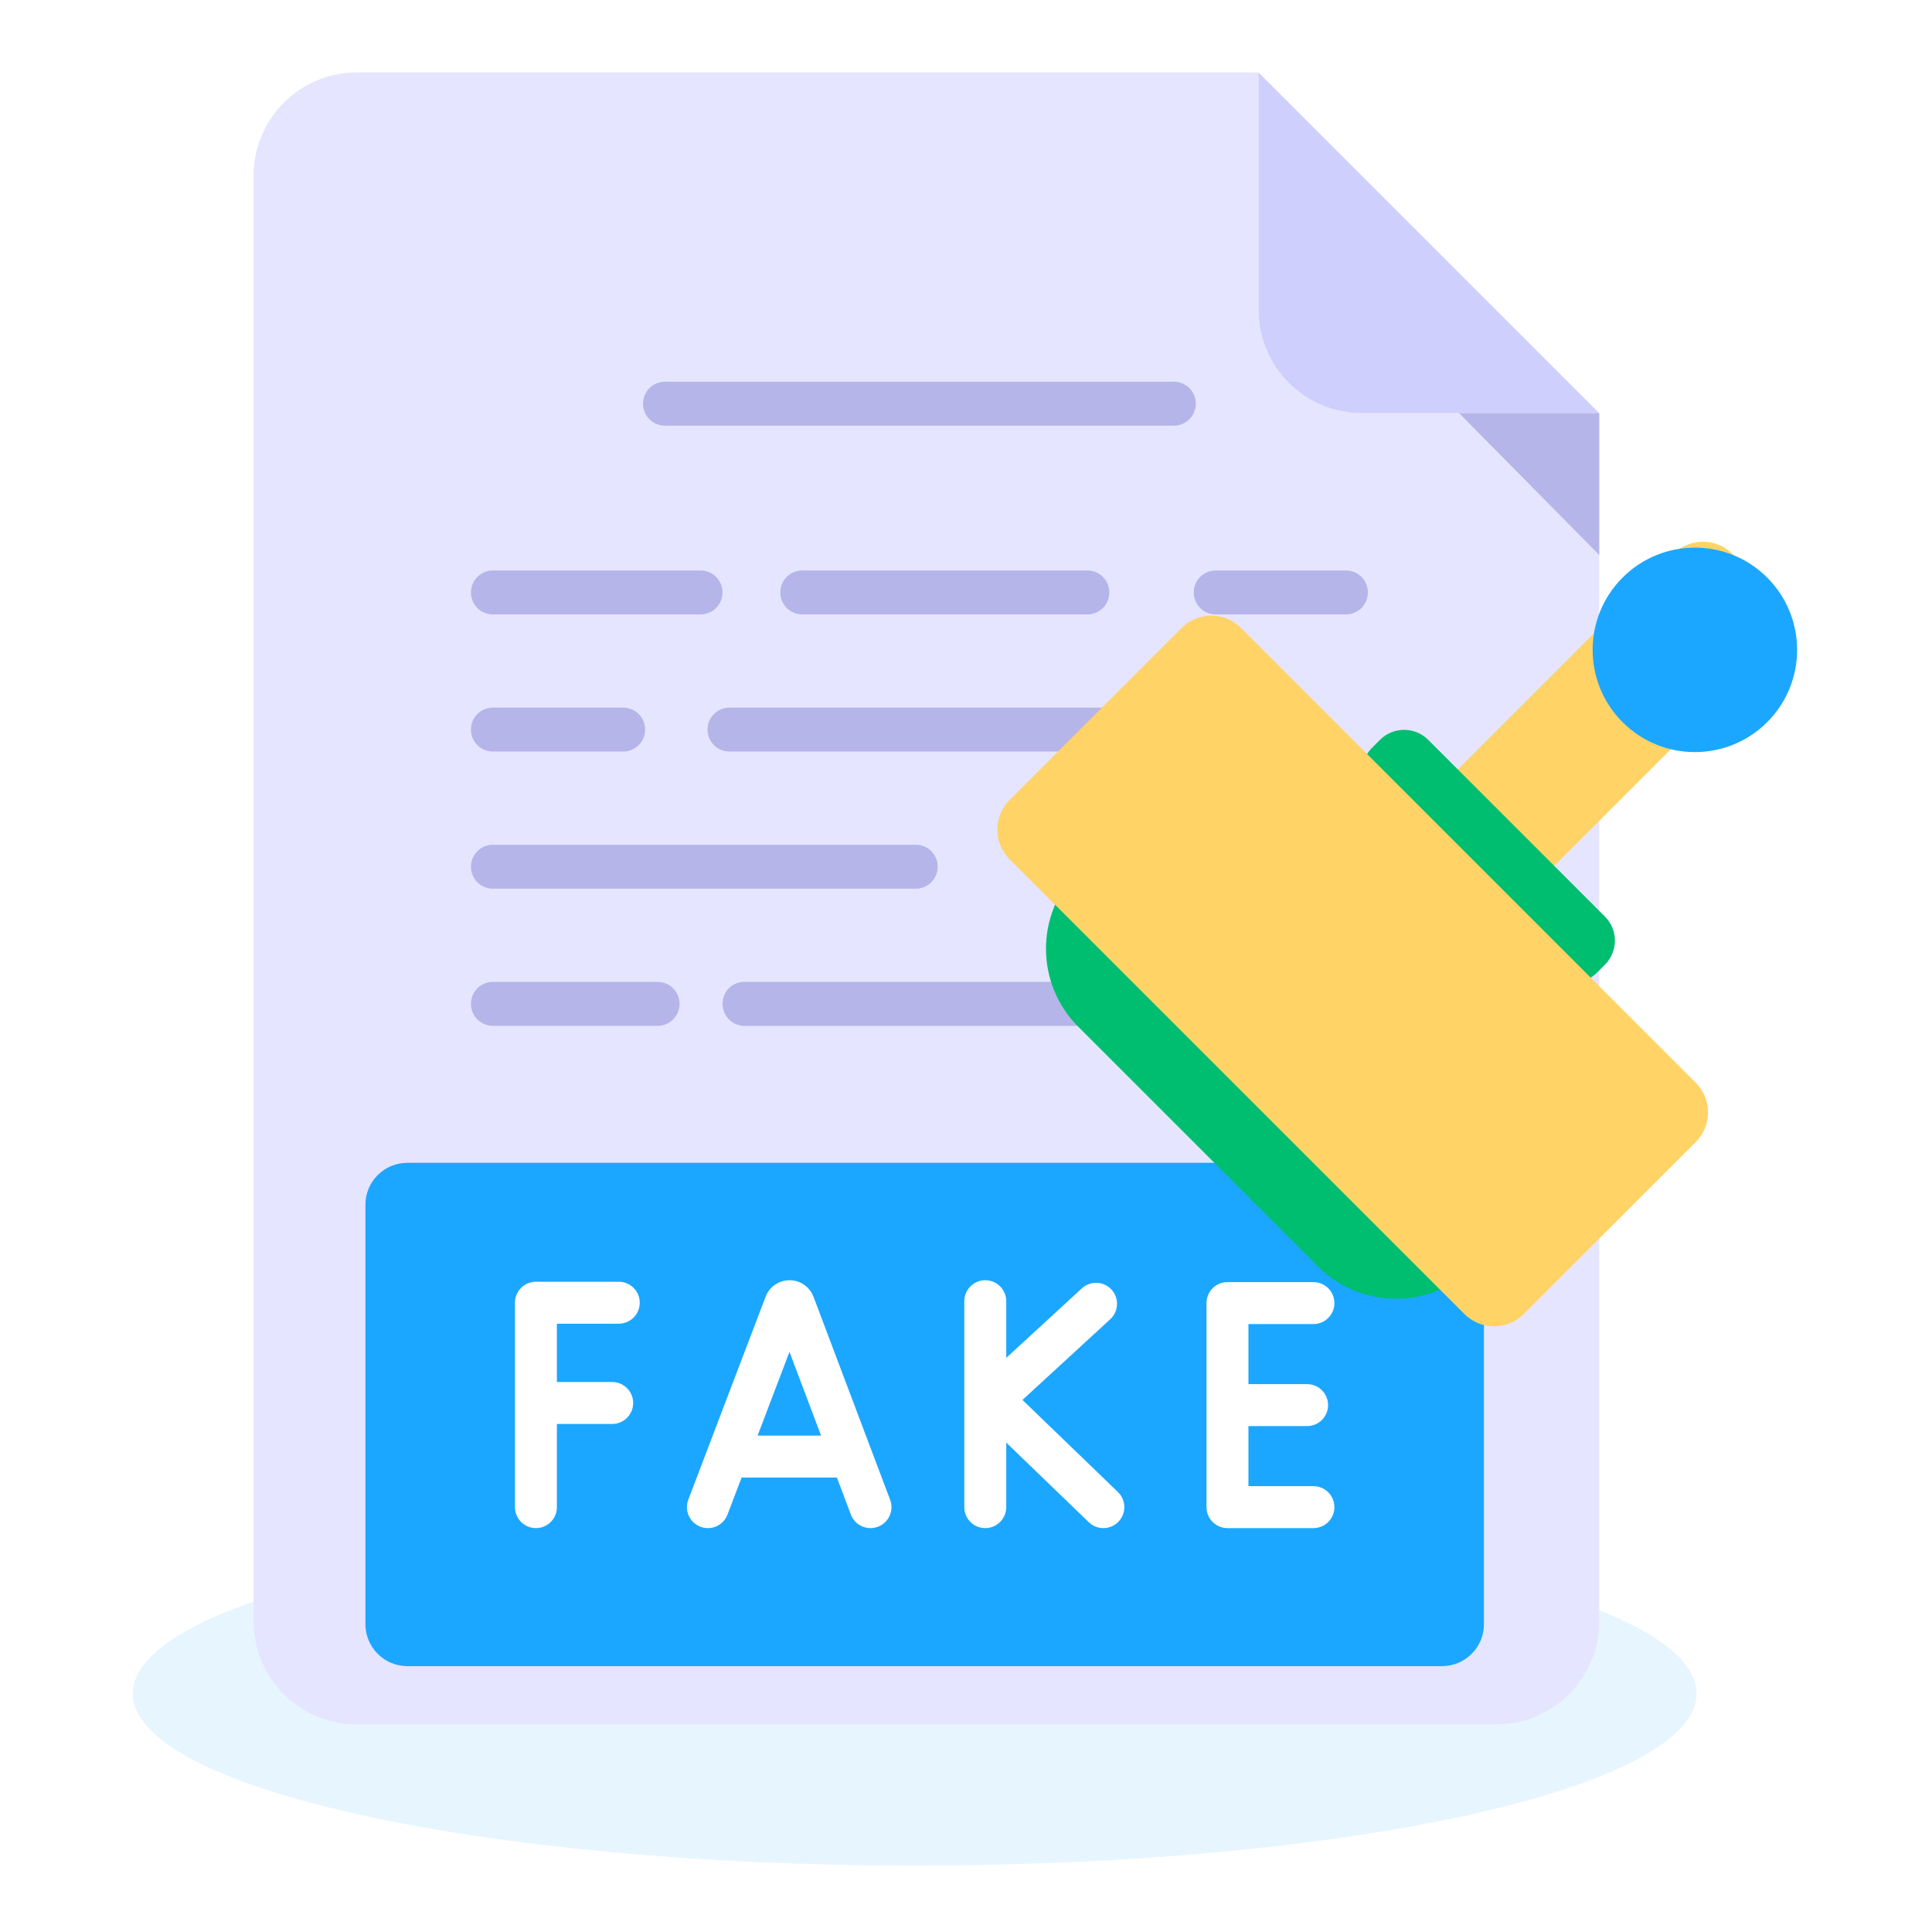
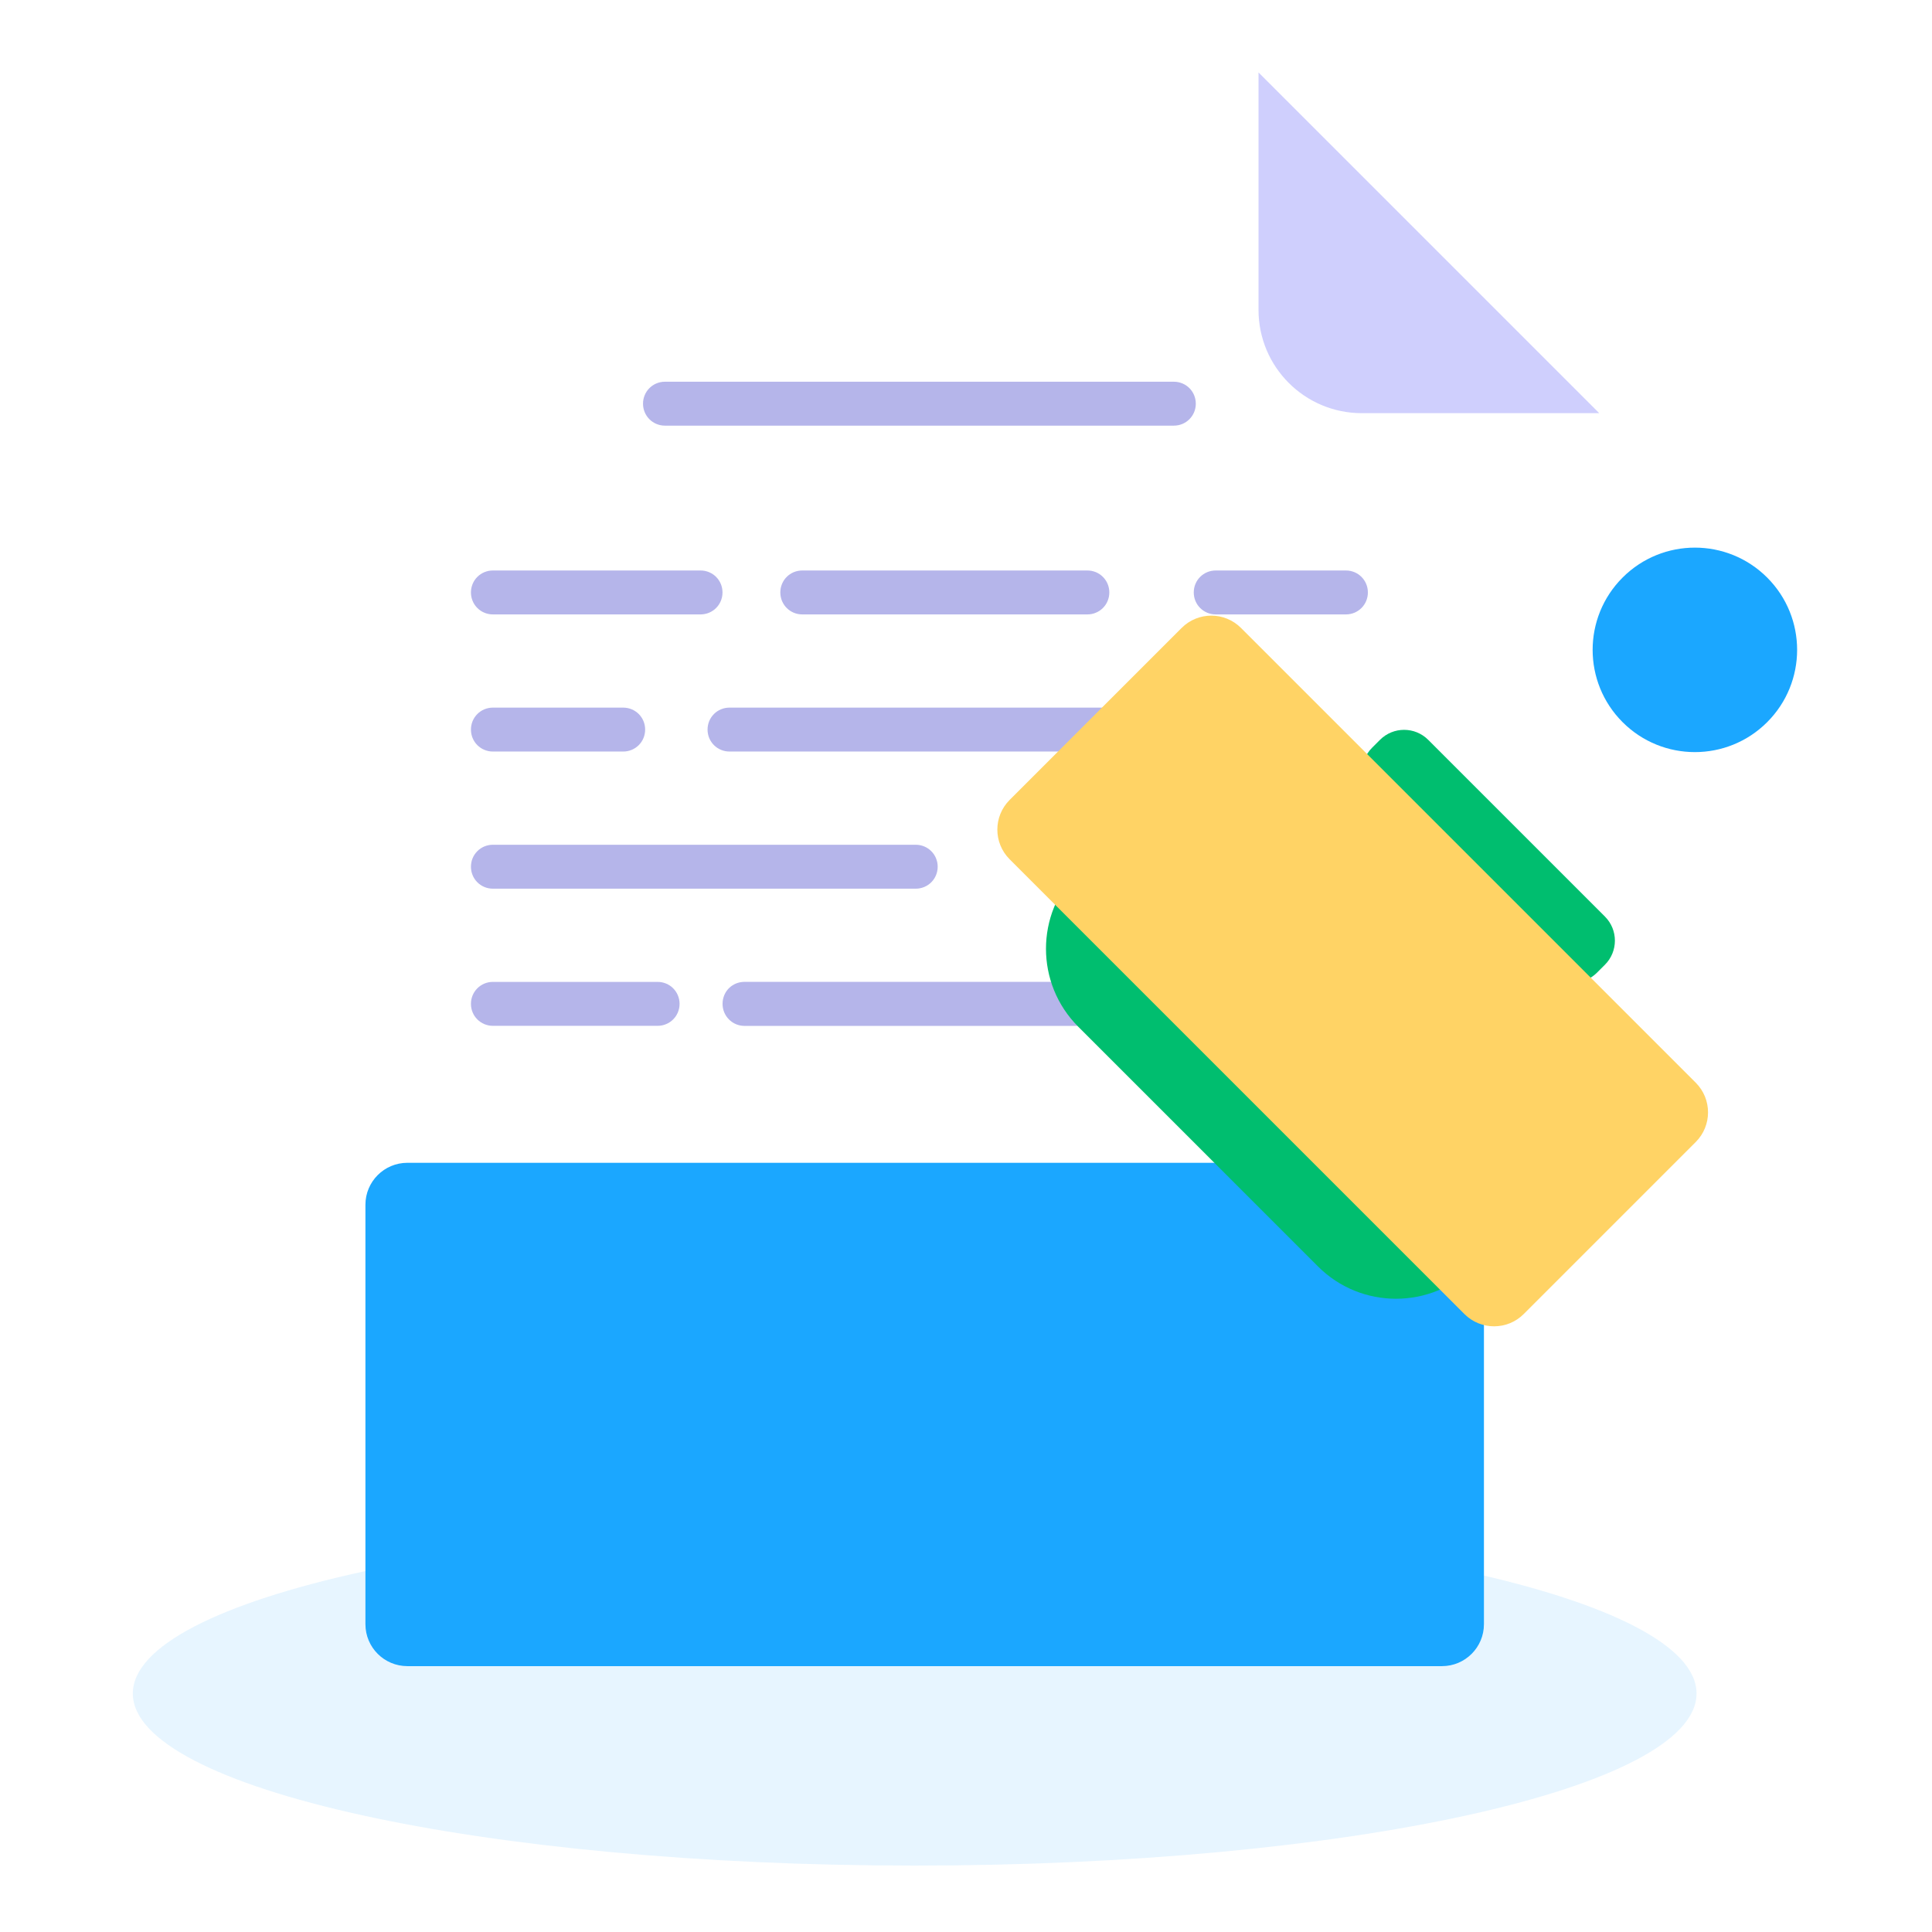
<svg xmlns="http://www.w3.org/2000/svg" width="320" height="320" viewBox="0 0 320 320" fill="none">
  <path d="M151.5 309C223.021 309 281 296.24 281 280.5C281 264.76 223.021 252 151.5 252C79.979 252 22 264.76 22 280.5C22 296.24 79.979 309 151.5 309Z" fill="#C4E7FF" fill-opacity="0.4" />
-   <path d="M264.883 68.433V268.514C264.883 277.959 257.227 285.615 247.782 285.615H59.101C49.656 285.615 42 277.959 42 268.514V29.101C42 19.656 49.656 12 59.101 12H208.45V51.332C208.45 60.777 216.107 68.433 225.551 68.433H264.883Z" fill="#E5E5FF" />
  <path d="M208.45 12V51.332C208.45 60.777 216.107 68.433 225.551 68.433H264.883L208.45 12Z" fill="#CFCFFD" />
-   <path d="M264.883 68.433V91.923L241.676 68.433H264.883Z" fill="#B5B5EA" />
  <path d="M197.972 244.828C197.972 246.849 196.355 248.466 194.334 248.466H152.803C150.781 248.466 149.166 246.849 149.166 244.828C149.166 242.807 150.781 241.19 152.803 241.19H194.334C196.355 241.19 197.972 242.807 197.972 244.828Z" fill="#B5B5EA" />
  <path d="M198.062 66.862C198.062 68.884 196.446 70.5 194.424 70.5H110.141C108.12 70.5 106.504 68.884 106.504 66.862C106.504 64.841 108.12 63.225 110.141 63.225H194.424C196.446 63.225 198.062 64.841 198.062 66.862Z" fill="#B5B5EA" />
  <path d="M119.669 98.127C119.669 100.149 118.052 101.766 116.03 101.766H81.639C79.618 101.766 78.003 100.149 78.003 98.127C78.003 96.106 79.618 94.49 81.639 94.49H116.03C118.052 94.49 119.669 96.106 119.669 98.127Z" fill="#B5B5EA" />
  <path d="M183.738 98.127C183.738 100.149 182.121 101.766 180.1 101.766H132.883C130.861 101.766 129.246 100.149 129.246 98.127C129.246 96.106 130.861 94.49 132.883 94.49H180.1C182.121 94.49 183.738 96.106 183.738 98.127Z" fill="#B5B5EA" />
  <path d="M226.564 98.127C226.564 100.149 224.947 101.766 222.926 101.766H201.361C199.339 101.766 197.724 100.149 197.724 98.127C197.724 96.106 199.339 94.49 201.361 94.49H222.926C224.947 94.49 226.564 96.106 226.564 98.127Z" fill="#B5B5EA" />
  <path d="M106.857 120.841C106.857 122.863 105.241 124.479 103.219 124.479H81.639C79.618 124.479 78.003 122.863 78.003 120.841C78.003 118.82 79.618 117.204 81.639 117.204H103.219C105.241 117.204 106.857 118.82 106.857 120.841Z" fill="#B5B5EA" />
  <path d="M217.435 120.841C217.435 122.863 215.818 124.479 213.797 124.479H120.829C118.808 124.479 117.193 122.863 117.193 120.841C117.193 118.82 118.808 117.204 120.829 117.204H213.797C215.818 117.204 217.435 118.82 217.435 120.841Z" fill="#B5B5EA" />
  <path d="M155.31 143.556C155.31 145.577 153.693 147.194 151.672 147.194H81.639C79.618 147.194 78.003 145.577 78.003 143.556C78.003 141.535 79.618 139.918 81.639 139.918H151.672C153.693 139.918 155.31 141.535 155.31 143.556Z" fill="#B5B5EA" />
  <path d="M112.558 166.271C112.558 168.292 110.941 169.909 108.92 169.909H81.639C79.618 169.909 78.003 168.292 78.003 166.271C78.003 164.25 79.618 162.633 81.639 162.633H108.92C110.941 162.633 112.558 164.25 112.558 166.271Z" fill="#B5B5EA" />
  <path d="M206.034 166.274C206.034 168.269 204.437 169.922 202.444 169.922H123.327C121.275 169.922 119.678 168.269 119.678 166.274C119.678 164.222 121.275 162.626 123.327 162.626H202.444C204.437 162.626 206.034 164.222 206.034 166.274Z" fill="#B5B5EA" />
  <path d="M207.771 202.3C207.771 204.321 206.154 205.938 204.133 205.938H82.797C80.776 205.938 79.161 204.321 79.161 202.3C79.161 200.279 80.776 198.662 82.797 198.662H204.133C206.154 198.662 207.771 200.279 207.771 202.3Z" fill="#B5B5EA" />
  <path d="M81.319 248.581H81.364C83.384 249.82 84.072 252.437 82.924 254.503C81.324 257.501 83.418 260.962 86.69 261.021C89.077 261.067 91.005 262.995 91.05 265.382C91.097 267.907 93.163 269.697 95.459 269.697C97.341 269.697 97.799 268.596 99.682 268.596C101.197 268.596 102.665 269.376 103.492 270.753C105.157 273.626 109.352 273.63 111.019 270.753L111.066 270.708C112.259 268.688 114.874 267.999 116.941 269.147H116.986C119.88 270.753 123.459 268.734 123.506 265.382C123.551 262.995 125.479 261.067 127.821 261.067H127.866C131.172 261.021 133.237 257.441 131.632 254.503C130.458 252.305 131.245 249.75 133.192 248.581H133.237C136.083 246.882 136.083 242.751 133.237 241.052L133.192 241.006C131.172 239.813 130.484 237.196 131.632 235.131V235.085C133.237 232.193 131.172 228.612 127.866 228.566H127.821C125.479 228.52 123.551 226.638 123.506 224.251C123.459 221.726 121.395 219.89 119.145 219.89C118.412 219.89 117.676 220.073 116.986 220.487H116.941C114.874 221.634 112.259 220.946 111.066 218.88H111.019C109.32 216.034 105.189 216.034 103.492 218.88V218.926C102.25 220.946 99.635 221.634 97.57 220.487C94.557 218.884 91.063 220.972 91.005 224.251C91.005 226.638 89.077 228.566 86.69 228.566C83.429 228.684 81.325 232.134 82.924 235.131C84.126 237.382 83.245 239.897 81.319 241.052C78.444 242.721 78.442 246.911 81.319 248.581Z" fill="#FCB73E" />
  <path d="M81.328 248.563H81.383C83.379 249.817 84.064 252.439 82.922 254.491C81.252 257.829 83.628 260.977 86.686 261.047C89.079 261.047 91.016 262.985 91.075 265.379C91.075 267.887 93.185 269.711 95.464 269.711C97.35 269.711 97.87 268.571 99.681 268.571C101.22 268.571 102.645 269.369 103.5 270.737C105.057 273.516 109.23 273.732 111.026 270.737L111.082 270.68C112.279 268.685 114.9 268.001 116.955 269.141H117.01C119.632 270.623 122.883 269.027 123.395 266.12C102.874 265.778 86.287 249.19 85.945 228.669C83.348 229.16 81.379 232.024 82.922 235.11C84.175 237.613 83.132 239.984 81.328 241.039C78.4 242.794 78.49 246.974 81.328 248.563Z" fill="#FD982E" />
-   <path d="M107.269 256.572C113.754 256.572 119.012 251.315 119.012 244.83C119.012 238.344 113.754 233.087 107.269 233.087C100.784 233.087 95.526 238.344 95.526 244.83C95.526 251.315 100.784 256.572 107.269 256.572Z" fill="#E87F21" />
  <g filter="url(#filter0_i_173_263)">
-     <path d="M225.522 167.277L219.381 161.136C216.668 158.423 216.668 154.025 219.381 151.311L277.144 93.549C279.857 90.836 284.255 90.836 286.969 93.549L293.109 99.689C295.822 102.403 295.822 106.801 293.109 109.514L235.347 167.277C232.634 169.99 228.235 169.99 225.522 167.277Z" fill="#FFD365" />
-   </g>
+     </g>
  <g filter="url(#filter1_ii_173_263)">
    <path d="M238.839 274.259H67.473C63.637 274.259 60.526 271.149 60.526 267.312V197.839C60.526 194.003 63.637 190.892 67.473 190.892H238.839C242.676 190.892 245.787 194.003 245.787 197.839V267.312C245.787 271.149 242.676 274.259 238.839 274.259Z" fill="#1BA7FF" />
  </g>
-   <path d="M147.429 248.403L134.738 214.774C134.726 214.742 134.714 214.711 134.701 214.679C134.043 213.08 132.502 212.048 130.774 212.048H130.769C129.039 212.05 127.498 213.086 126.843 214.687C126.832 214.713 126.822 214.739 126.812 214.765L114.004 248.393C113.322 250.186 114.221 252.192 116.014 252.875C117.807 253.558 119.814 252.658 120.496 250.865L122.834 244.728H138.617L140.929 250.855C141.454 252.246 142.776 253.103 144.18 253.103C144.587 253.103 145.002 253.031 145.405 252.879C147.201 252.202 148.107 250.198 147.429 248.403ZM125.48 237.781L130.762 223.913L135.995 237.781H125.48ZM185.251 252.041C184.569 252.748 183.66 253.103 182.751 253.103C181.882 253.103 181.013 252.78 180.339 252.129L166.666 238.937V249.629C166.666 251.547 165.111 253.102 163.192 253.102C161.274 253.102 159.719 251.547 159.719 249.629V215.521C159.719 213.602 161.274 212.047 163.192 212.047C165.111 212.047 166.666 213.602 166.666 215.521V224.904L179.19 213.393C180.603 212.095 182.8 212.188 184.098 213.6C185.396 215.012 185.304 217.21 183.891 218.508L169.351 231.873L185.163 247.129C186.543 248.462 186.583 250.661 185.251 252.041ZM92.239 219.245V228.907H101.399C103.317 228.907 104.872 230.462 104.872 232.38C104.872 234.299 103.317 235.854 101.399 235.854H92.239V249.63C92.239 251.548 90.684 253.103 88.766 253.103C86.847 253.103 85.292 251.548 85.292 249.63V215.772C85.292 213.853 86.847 212.298 88.766 212.298H102.489C104.407 212.298 105.962 213.853 105.962 215.772C105.962 217.69 104.407 219.245 102.489 219.245H92.239ZM221.02 249.63C221.02 251.548 219.465 253.103 217.547 253.103H203.306C201.388 253.103 199.833 251.548 199.833 249.63V215.833C199.833 213.915 201.388 212.36 203.306 212.36H217.547C219.465 212.36 221.02 213.915 221.02 215.833C221.02 217.752 219.465 219.307 217.547 219.307H206.78V229.258H216.497C218.415 229.258 219.97 230.813 219.97 232.732C219.97 234.65 218.415 236.205 216.497 236.205H206.78V246.156H217.547C219.465 246.156 221.02 247.711 221.02 249.63Z" fill="white" />
  <g filter="url(#filter2_ii_173_263)">
    <path d="M218.301 208.059L178.599 168.358C171.464 161.223 171.464 149.655 178.599 142.52L191.079 130.041C198.214 122.906 209.781 122.906 216.916 130.041L256.618 169.742C263.753 176.877 263.753 188.445 256.618 195.58L244.138 208.059C237.004 215.194 225.436 215.194 218.301 208.059Z" fill="#00BE6F" />
  </g>
  <g filter="url(#filter3_ii_173_263)">
    <path d="M256.529 159.399L227.259 130.129C225.055 127.924 225.055 124.351 227.259 122.146L228.572 120.834C230.776 118.629 234.35 118.629 236.555 120.834L265.825 150.104C268.029 152.308 268.029 155.882 265.825 158.087L264.512 159.399C262.308 161.604 258.733 161.604 256.529 159.399Z" fill="#00BE6F" />
  </g>
  <g filter="url(#filter4_ii_173_263)">
    <path d="M292.7 117.907C286.086 124.521 275.364 124.521 268.751 117.907C262.138 111.294 262.138 100.572 268.751 93.959C275.365 87.346 286.087 87.346 292.7 93.959C299.313 100.572 299.313 111.294 292.7 117.907Z" fill="#1BA7FF" />
  </g>
  <g filter="url(#filter5_i_173_263)">
    <path fill-rule="evenodd" clip-rule="evenodd" d="M167.227 144.107L173.944 150.824L242.552 219.431C245.265 222.144 249.664 222.144 252.377 219.432L280.869 190.939C283.582 188.226 283.582 183.828 280.869 181.115L212.261 112.507L211.102 111.348C211.09 111.336 211.078 111.324 211.066 111.311L205.544 105.79C202.831 103.077 198.433 103.077 195.719 105.79L167.227 134.282C164.514 136.995 164.514 141.394 167.227 144.107Z" fill="#FFD365" />
  </g>
  <defs>
    <filter id="filter0_i_173_263" x="217.347" y="89.728" width="77.797" height="79.584" filterUnits="userSpaceOnUse" color-interpolation-filters="sRGB">
      <feFlood flood-opacity="0" result="BackgroundImageFix" />
      <feBlend mode="normal" in="SourceGraphic" in2="BackgroundImageFix" result="shape" />
      <feColorMatrix in="SourceAlpha" type="matrix" values="0 0 0 0 0 0 0 0 0 0 0 0 0 0 0 0 0 0 127 0" result="hardAlpha" />
      <feOffset dy="-1.786" />
      <feGaussianBlur stdDeviation="2.679" />
      <feComposite in2="hardAlpha" operator="arithmetic" k2="-1" k3="1" />
      <feColorMatrix type="matrix" values="0 0 0 0 0.815 0 0 0 0 0.621 0 0 0 0 0.087 0 0 0 0.3 0" />
      <feBlend mode="normal" in2="shape" result="effect1_innerShadow_173_263" />
    </filter>
    <filter id="filter1_ii_173_263" x="60.526" y="189.187" width="185.26" height="88.482" filterUnits="userSpaceOnUse" color-interpolation-filters="sRGB">
      <feFlood flood-opacity="0" result="BackgroundImageFix" />
      <feBlend mode="normal" in="SourceGraphic" in2="BackgroundImageFix" result="shape" />
      <feColorMatrix in="SourceAlpha" type="matrix" values="0 0 0 0 0 0 0 0 0 0 0 0 0 0 0 0 0 0 127 0" result="hardAlpha" />
      <feOffset dy="3.41" />
      <feGaussianBlur stdDeviation="4.262" />
      <feComposite in2="hardAlpha" operator="arithmetic" k2="-1" k3="1" />
      <feColorMatrix type="matrix" values="0 0 0 0 1 0 0 0 0 1 0 0 0 0 1 0 0 0 0.23 0" />
      <feBlend mode="normal" in2="shape" result="effect1_innerShadow_173_263" />
      <feColorMatrix in="SourceAlpha" type="matrix" values="0 0 0 0 0 0 0 0 0 0 0 0 0 0 0 0 0 0 127 0" result="hardAlpha" />
      <feOffset dy="-1.705" />
      <feGaussianBlur stdDeviation="2.557" />
      <feComposite in2="hardAlpha" operator="arithmetic" k2="-1" k3="1" />
      <feColorMatrix type="matrix" values="0 0 0 0 0 0 0 0 0 0 0 0 0 0 0 0 0 0 0.15 0" />
      <feBlend mode="normal" in2="effect1_innerShadow_173_263" result="effect2_innerShadow_173_263" />
    </filter>
    <filter id="filter2_ii_173_263" x="173.248" y="122.985" width="88.721" height="93.836" filterUnits="userSpaceOnUse" color-interpolation-filters="sRGB">
      <feFlood flood-opacity="0" result="BackgroundImageFix" />
      <feBlend mode="normal" in="SourceGraphic" in2="BackgroundImageFix" result="shape" />
      <feColorMatrix in="SourceAlpha" type="matrix" values="0 0 0 0 0 0 0 0 0 0 0 0 0 0 0 0 0 0 127 0" result="hardAlpha" />
      <feOffset dy="3.41" />
      <feGaussianBlur stdDeviation="4.262" />
      <feComposite in2="hardAlpha" operator="arithmetic" k2="-1" k3="1" />
      <feColorMatrix type="matrix" values="0 0 0 0 1 0 0 0 0 1 0 0 0 0 1 0 0 0 0.23 0" />
      <feBlend mode="normal" in2="shape" result="effect1_innerShadow_173_263" />
      <feColorMatrix in="SourceAlpha" type="matrix" values="0 0 0 0 0 0 0 0 0 0 0 0 0 0 0 0 0 0 127 0" result="hardAlpha" />
      <feOffset dy="-1.705" />
      <feGaussianBlur stdDeviation="2.557" />
      <feComposite in2="hardAlpha" operator="arithmetic" k2="-1" k3="1" />
      <feColorMatrix type="matrix" values="0 0 0 0 0 0 0 0 0 0 0 0 0 0 0 0 0 0 0.15 0" />
      <feBlend mode="normal" in2="effect1_innerShadow_173_263" result="effect2_innerShadow_173_263" />
    </filter>
    <filter id="filter3_ii_173_263" x="225.606" y="117.475" width="41.873" height="46.987" filterUnits="userSpaceOnUse" color-interpolation-filters="sRGB">
      <feFlood flood-opacity="0" result="BackgroundImageFix" />
      <feBlend mode="normal" in="SourceGraphic" in2="BackgroundImageFix" result="shape" />
      <feColorMatrix in="SourceAlpha" type="matrix" values="0 0 0 0 0 0 0 0 0 0 0 0 0 0 0 0 0 0 127 0" result="hardAlpha" />
      <feOffset dy="3.41" />
      <feGaussianBlur stdDeviation="4.262" />
      <feComposite in2="hardAlpha" operator="arithmetic" k2="-1" k3="1" />
      <feColorMatrix type="matrix" values="0 0 0 0 1 0 0 0 0 1 0 0 0 0 1 0 0 0 0.23 0" />
      <feBlend mode="normal" in2="shape" result="effect1_innerShadow_173_263" />
      <feColorMatrix in="SourceAlpha" type="matrix" values="0 0 0 0 0 0 0 0 0 0 0 0 0 0 0 0 0 0 127 0" result="hardAlpha" />
      <feOffset dy="-1.705" />
      <feGaussianBlur stdDeviation="2.557" />
      <feComposite in2="hardAlpha" operator="arithmetic" k2="-1" k3="1" />
      <feColorMatrix type="matrix" values="0 0 0 0 0 0 0 0 0 0 0 0 0 0 0 0 0 0 0.15 0" />
      <feBlend mode="normal" in2="effect1_innerShadow_173_263" result="effect2_innerShadow_173_263" />
    </filter>
    <filter id="filter4_ii_173_263" x="263.791" y="87.294" width="33.868" height="38.983" filterUnits="userSpaceOnUse" color-interpolation-filters="sRGB">
      <feFlood flood-opacity="0" result="BackgroundImageFix" />
      <feBlend mode="normal" in="SourceGraphic" in2="BackgroundImageFix" result="shape" />
      <feColorMatrix in="SourceAlpha" type="matrix" values="0 0 0 0 0 0 0 0 0 0 0 0 0 0 0 0 0 0 127 0" result="hardAlpha" />
      <feOffset dy="3.41" />
      <feGaussianBlur stdDeviation="4.262" />
      <feComposite in2="hardAlpha" operator="arithmetic" k2="-1" k3="1" />
      <feColorMatrix type="matrix" values="0 0 0 0 1 0 0 0 0 1 0 0 0 0 1 0 0 0 0.23 0" />
      <feBlend mode="normal" in2="shape" result="effect1_innerShadow_173_263" />
      <feColorMatrix in="SourceAlpha" type="matrix" values="0 0 0 0 0 0 0 0 0 0 0 0 0 0 0 0 0 0 127 0" result="hardAlpha" />
      <feOffset dy="-1.705" />
      <feGaussianBlur stdDeviation="2.557" />
      <feComposite in2="hardAlpha" operator="arithmetic" k2="-1" k3="1" />
      <feColorMatrix type="matrix" values="0 0 0 0 0 0 0 0 0 0 0 0 0 0 0 0 0 0 0.15 0" />
      <feBlend mode="normal" in2="effect1_innerShadow_173_263" result="effect2_innerShadow_173_263" />
    </filter>
    <filter id="filter5_i_173_263" x="165.192" y="101.969" width="117.711" height="119.497" filterUnits="userSpaceOnUse" color-interpolation-filters="sRGB">
      <feFlood flood-opacity="0" result="BackgroundImageFix" />
      <feBlend mode="normal" in="SourceGraphic" in2="BackgroundImageFix" result="shape" />
      <feColorMatrix in="SourceAlpha" type="matrix" values="0 0 0 0 0 0 0 0 0 0 0 0 0 0 0 0 0 0 127 0" result="hardAlpha" />
      <feOffset dy="-1.786" />
      <feGaussianBlur stdDeviation="2.679" />
      <feComposite in2="hardAlpha" operator="arithmetic" k2="-1" k3="1" />
      <feColorMatrix type="matrix" values="0 0 0 0 0.815 0 0 0 0 0.621 0 0 0 0 0.087 0 0 0 0.3 0" />
      <feBlend mode="normal" in2="shape" result="effect1_innerShadow_173_263" />
    </filter>
  </defs>
</svg>